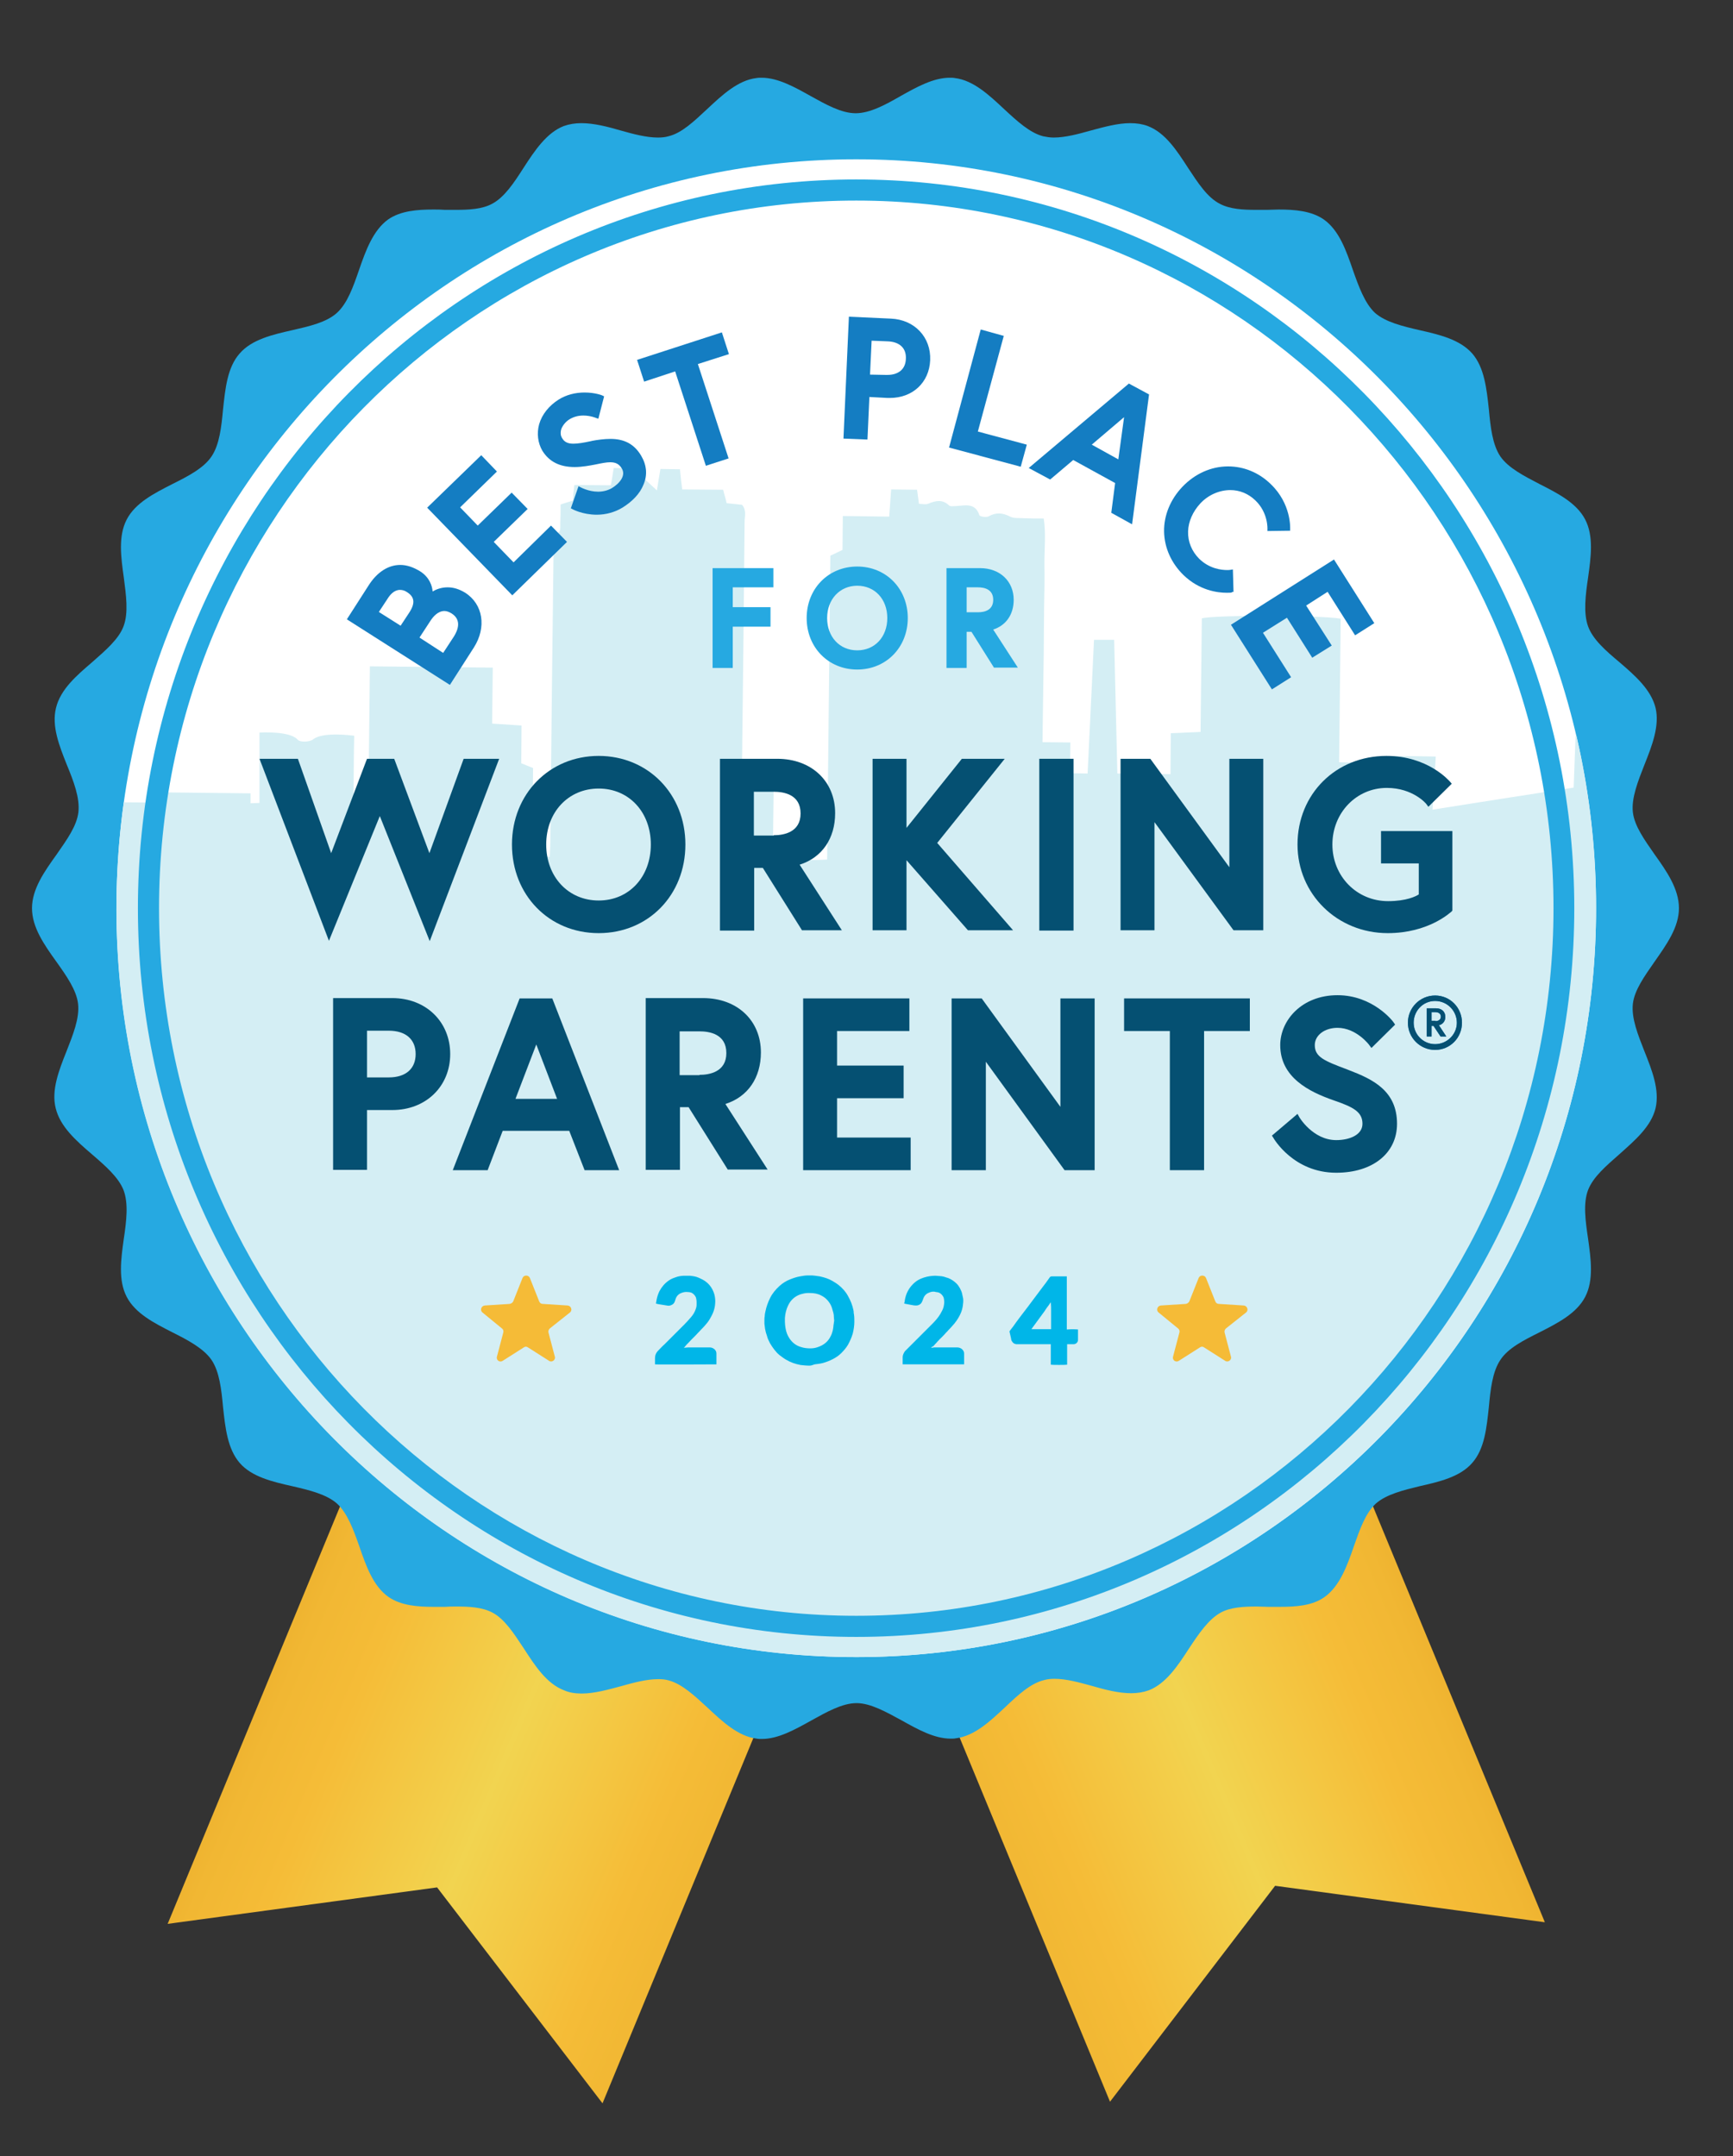
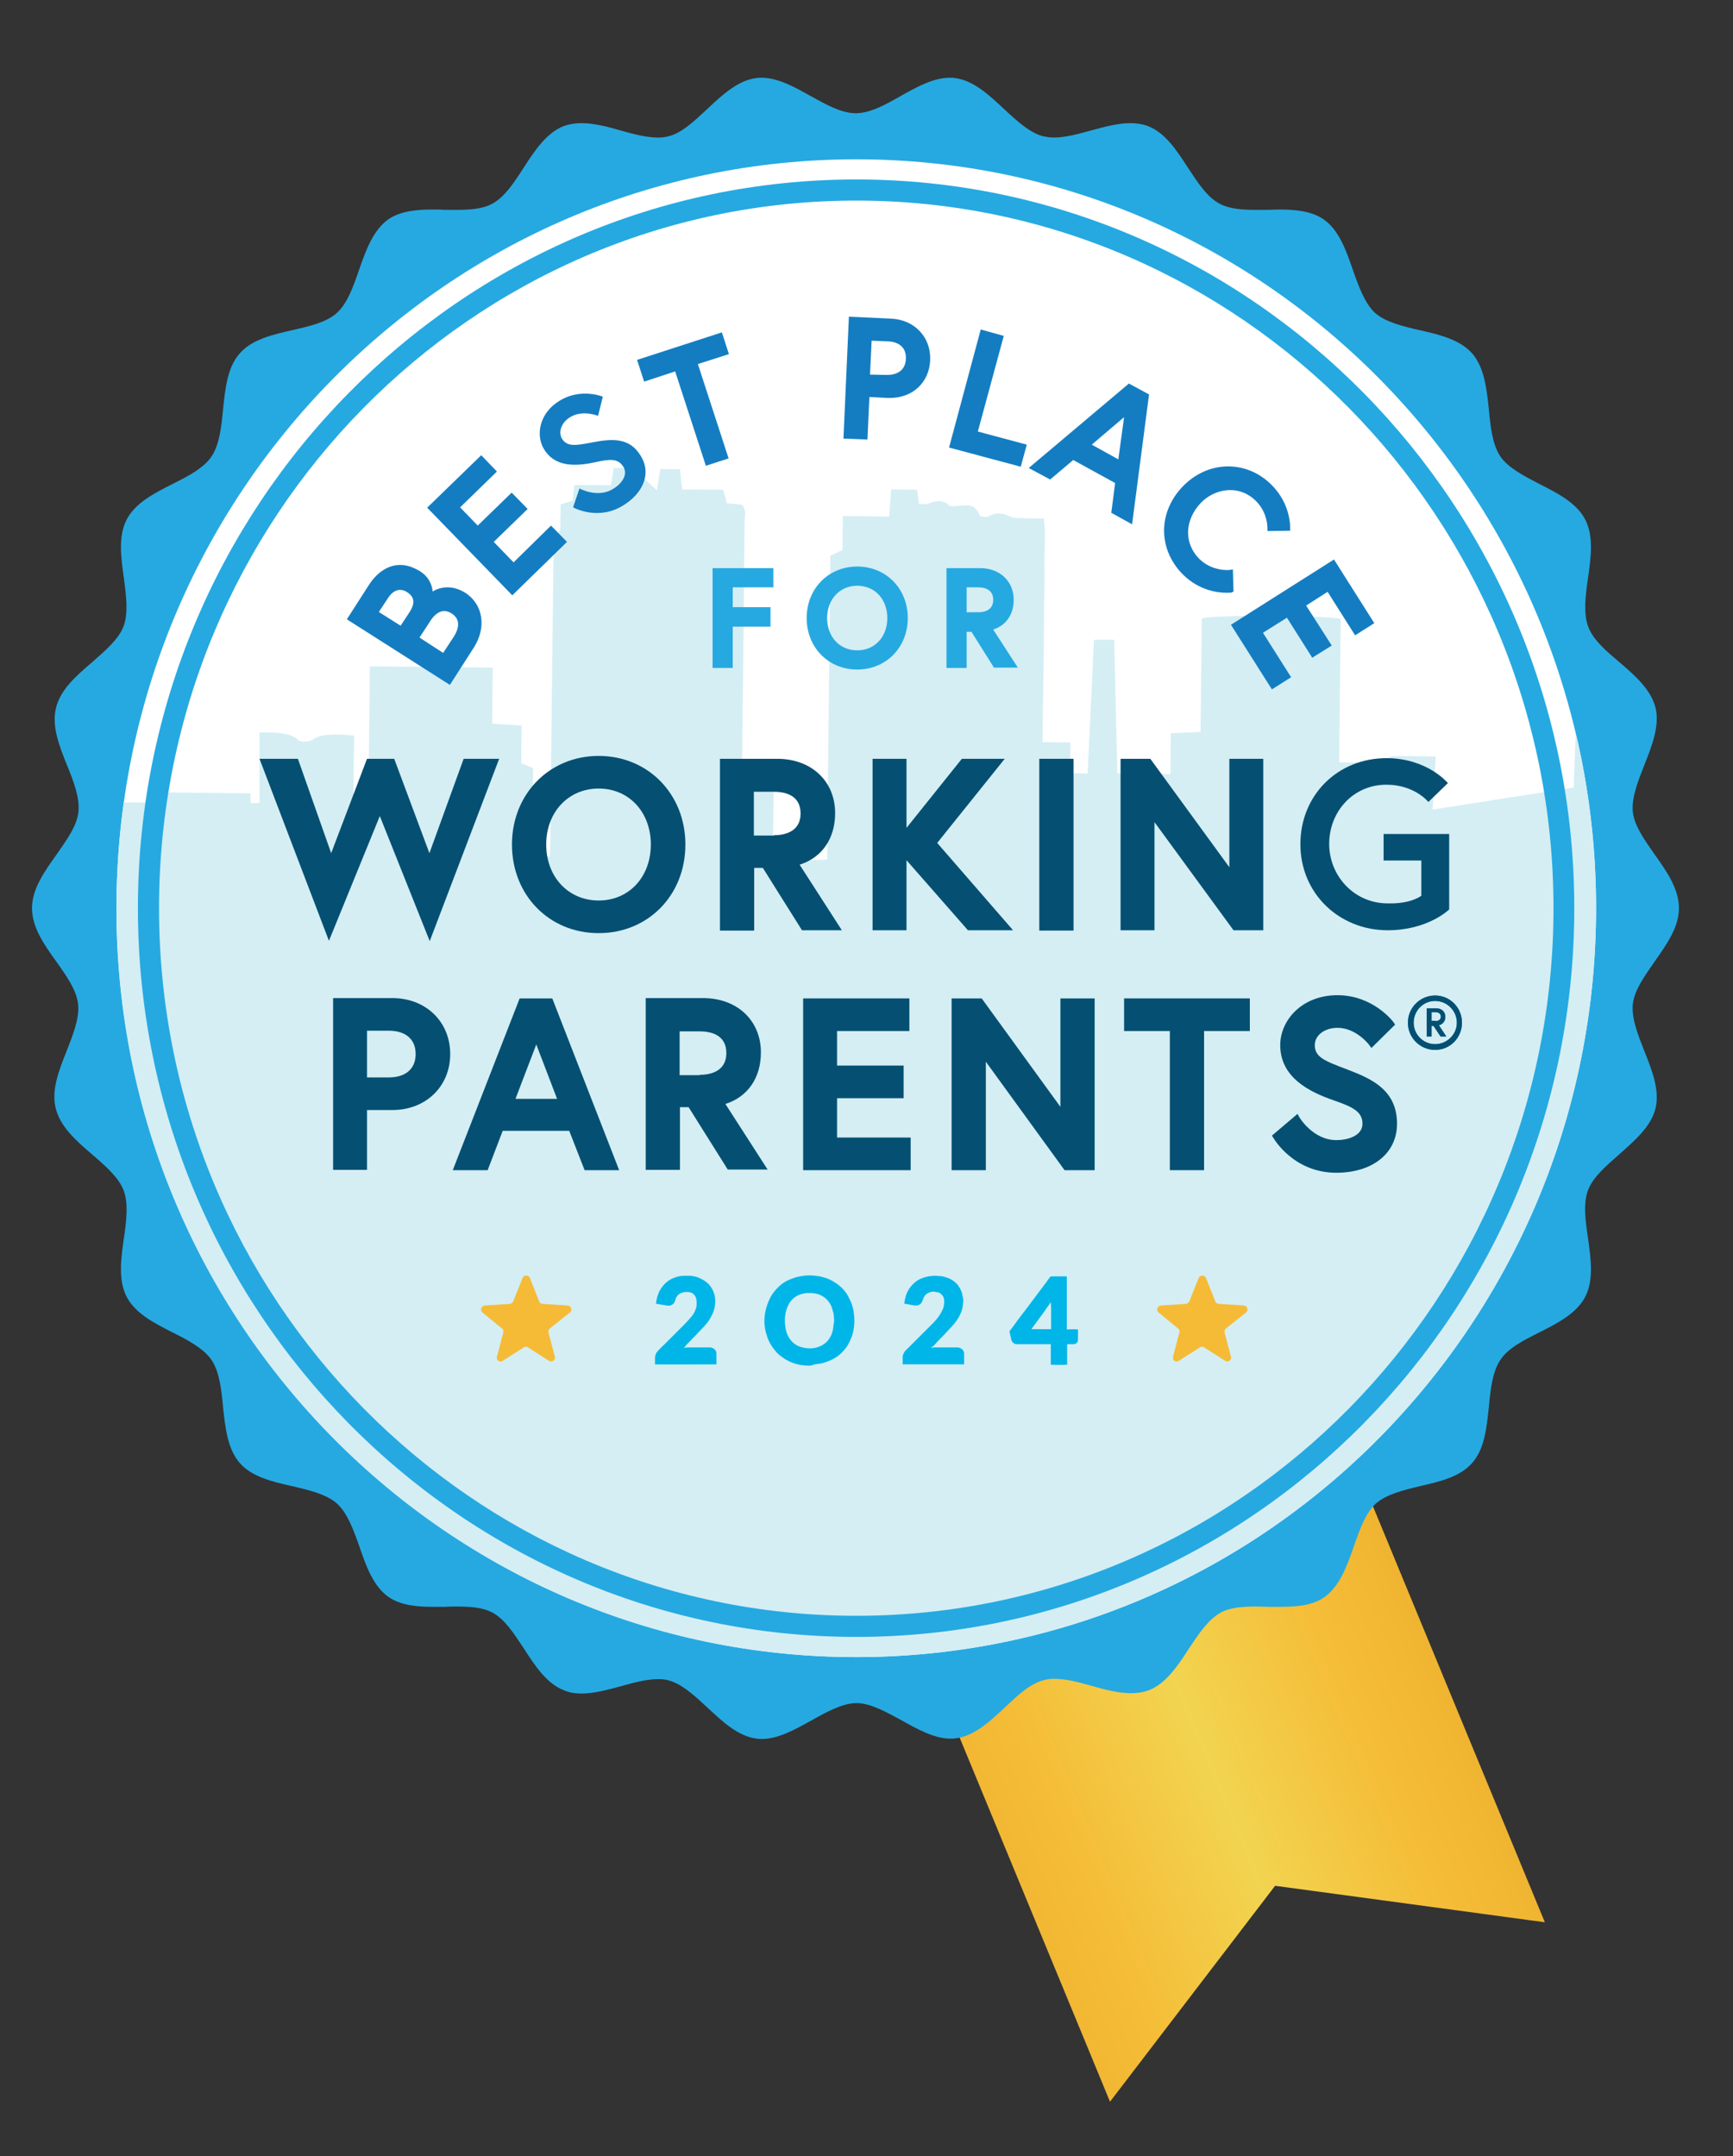
<svg xmlns="http://www.w3.org/2000/svg" xmlns:xlink="http://www.w3.org/1999/xlink" version="1.1" id="Layer_1" x="0px" y="0px" viewBox="0 0 54.16 67.4" style="enable-background:new 0 0 54.16 67.4;" xml:space="preserve">
  <rect x="0" y="0" width="54.16" height="67.4" fill="#333333" stroke="none" />
  <style type="text/css">
	.st0{fill:#BEE0EB;}
	.st1{fill:#E8F5F8;}
	
		.st2{clip-path:url(#SVGID_00000128445330320611039920000017377257948265063860_);fill:url(#SVGID_00000067929286525262484330000009552816880272199319_);}
	
		.st3{clip-path:url(#SVGID_00000155843384013919656850000017134600334888200617_);fill:url(#SVGID_00000008148903761269532620000015114234516839736707_);}
	.st4{clip-path:url(#SVGID_00000083800871405813813640000012886715695017168016_);fill:#26A9E1;}
	.st5{clip-path:url(#SVGID_00000083800871405813813640000012886715695017168016_);fill:#FFFFFF;}
	.st6{clip-path:url(#SVGID_00000107563465375116503170000013099554409231475604_);fill:#D4EEF4;}
	.st7{clip-path:url(#SVGID_00000142870776004603211530000005638307791915024297_);fill:#26A9E1;}
	.st8{clip-path:url(#SVGID_00000142870776004603211530000005638307791915024297_);fill:#055072;}
	.st9{clip-path:url(#SVGID_00000142870776004603211530000005638307791915024297_);fill:#147DC2;}
	.st10{clip-path:url(#SVGID_00000142870776004603211530000005638307791915024297_);fill:#F5BB37;}
	.st11{clip-path:url(#SVGID_00000142870776004603211530000005638307791915024297_);fill:#107DC2;}
	.st12{clip-path:url(#SVGID_00000142870776004603211530000005638307791915024297_);}
	.st13{fill:#00B6E8;}
	.st14{fill:#3BC5E9;}
	.st15{fill:#97DCEE;}
	.st16{clip-path:url(#SVGID_00000008864728561153734010000000189705717801868162_);fill:#D4EEF4;}
	.st17{clip-path:url(#SVGID_00000008864728561153734010000000189705717801868162_);fill:#C6E8F2;}
	
		.st18{clip-path:url(#SVGID_00000008864728561153734010000000189705717801868162_);fill:none;stroke:#25A8E0;stroke-width:0.175;stroke-miterlimit:10;}
	.st19{clip-path:url(#SVGID_00000008864728561153734010000000189705717801868162_);fill:#107DC2;}
	.st20{fill:#137EBB;}
	.st21{fill:#D9D7D1;}
	.st22{clip-path:url(#SVGID_00000145017795293066864410000011968456163991812541_);}
	.st23{fill:none;stroke:#27AAE1;stroke-width:2;stroke-linecap:round;stroke-linejoin:round;stroke-dasharray:0,3.976;}
	.st24{fill:none;stroke:#27AAE1;stroke-width:2;stroke-linecap:round;stroke-linejoin:round;}
	.st25{fill:#FFFFFF;}
	.st26{fill:none;stroke:#929496;stroke-width:0.5;}
	
		.st27{clip-path:url(#SVGID_00000163761999120539744720000011723099659643368884_);fill:url(#SVGID_00000016767769454874473810000009664887813044376712_);}
	
		.st28{clip-path:url(#SVGID_00000113324522097863289550000012225369298175385248_);fill:url(#SVGID_00000072958865241522759680000004371748014554359486_);}
	.st29{clip-path:url(#SVGID_00000060710642398884891440000017638189006892302518_);fill:#055072;}
	.st30{clip-path:url(#SVGID_00000060710642398884891440000017638189006892302518_);fill:#FFFFFF;}
	.st31{clip-path:url(#SVGID_00000154394131710821768470000009012155871134058148_);fill:#D4EEF4;}
	.st32{clip-path:url(#SVGID_00000006705878851102371380000015432014182247479966_);fill:#26A9E1;}
	.st33{clip-path:url(#SVGID_00000006705878851102371380000015432014182247479966_);fill:#055072;}
	.st34{clip-path:url(#SVGID_00000006705878851102371380000015432014182247479966_);fill:#147DC2;}
	.st35{clip-path:url(#SVGID_00000006705878851102371380000015432014182247479966_);fill:#F5BB37;}
	.st36{clip-path:url(#SVGID_00000006705878851102371380000015432014182247479966_);fill:#107DC2;}
	
		.st37{clip-path:url(#SVGID_00000026142434032558204030000007295183853462327445_);fill:url(#SVGID_00000031926136254187802420000014065217449287821973_);}
	
		.st38{clip-path:url(#SVGID_00000042733652113278715230000013008996025720093869_);fill:url(#SVGID_00000153681061949214515440000012410113668078891656_);}
	.st39{clip-path:url(#SVGID_00000145741888271578735470000001472255245997035916_);fill:#055072;}
	.st40{clip-path:url(#SVGID_00000145741888271578735470000001472255245997035916_);fill:#FFFFFF;}
	.st41{clip-path:url(#SVGID_00000064348760168644558670000017183007161252282010_);fill:#D4EEF4;}
	.st42{clip-path:url(#SVGID_00000008832626133105167860000006687917964042560165_);fill:#26A9E1;}
	.st43{clip-path:url(#SVGID_00000008832626133105167860000006687917964042560165_);fill:#055072;}
	.st44{clip-path:url(#SVGID_00000008832626133105167860000006687917964042560165_);fill:#147DC2;}
	.st45{clip-path:url(#SVGID_00000008832626133105167860000006687917964042560165_);fill:#F5BB37;}
	.st46{clip-path:url(#SVGID_00000008832626133105167860000006687917964042560165_);fill:#107DC2;}
	.st47{fill:none;stroke:#27AAE1;stroke-width:0.5;}
	.st48{clip-path:url(#SVGID_00000170243088084889628560000005435124245991617444_);}
	.st49{clip-path:url(#SVGID_00000163792899431175021100000000385989611590193585_);}
	.st50{clip-path:url(#SVGID_00000041987049423022286480000001800611013007089830_);}
	
		.st51{clip-path:url(#SVGID_00000026130927359947498620000006372113424802555013_);fill:url(#SVGID_00000136399387816718880060000018035322038880084105_);}
	
		.st52{clip-path:url(#SVGID_00000119815745642665197710000000451209720418420630_);fill:url(#SVGID_00000091694083347622109100000010210191121298330250_);}
	.st53{clip-path:url(#SVGID_00000096036846899627243510000005879405202930026919_);fill:#26A9E1;}
	.st54{clip-path:url(#SVGID_00000096036846899627243510000005879405202930026919_);fill:#FFFFFF;}
	.st55{clip-path:url(#SVGID_00000142151945187856469590000002902044730852302502_);fill:#D4EEF4;}
	.st56{clip-path:url(#SVGID_00000170266415214731100660000015578893326053951416_);fill:#26A9E1;}
	.st57{clip-path:url(#SVGID_00000170266415214731100660000015578893326053951416_);fill:#055072;}
	.st58{clip-path:url(#SVGID_00000170266415214731100660000015578893326053951416_);fill:#147DC2;}
	.st59{clip-path:url(#SVGID_00000170266415214731100660000015578893326053951416_);fill:#F5BB37;}
	.st60{clip-path:url(#SVGID_00000170266415214731100660000015578893326053951416_);fill:#107DC2;}
	
		.st61{clip-path:url(#SVGID_00000026864577509941506980000007511105879969218232_);fill:url(#SVGID_00000091003265761411023400000006932357776911952258_);}
	
		.st62{clip-path:url(#SVGID_00000035503256735984192190000015428242980016682162_);fill:url(#SVGID_00000096041402801462954240000003427214556558687141_);}
	.st63{clip-path:url(#SVGID_00000029758149863865193980000007639661208777029529_);fill:#26A9E1;}
	.st64{clip-path:url(#SVGID_00000029758149863865193980000007639661208777029529_);fill:#FFFFFF;}
	.st65{clip-path:url(#SVGID_00000000189083595900846150000004429724196672912549_);fill:#D4EEF4;}
	.st66{clip-path:url(#SVGID_00000183247237377637835220000010694978035833008000_);fill:#26A9E1;}
	.st67{clip-path:url(#SVGID_00000183247237377637835220000010694978035833008000_);fill:#055072;}
	.st68{clip-path:url(#SVGID_00000183247237377637835220000010694978035833008000_);fill:#147DC2;}
	.st69{clip-path:url(#SVGID_00000183247237377637835220000010694978035833008000_);fill:#F5BB37;}
	.st70{clip-path:url(#SVGID_00000183247237377637835220000010694978035833008000_);fill:#107DC2;}
	.st71{clip-path:url(#SVGID_00000105391244557042736010000008860210895611810195_);fill:#D4EEF4;}
	.st72{clip-path:url(#SVGID_00000105391244557042736010000008860210895611810195_);fill:#C6E8F2;}
	
		.st73{clip-path:url(#SVGID_00000105391244557042736010000008860210895611810195_);fill:none;stroke:#25A8E0;stroke-width:0.082;stroke-miterlimit:10;}
	.st74{clip-path:url(#SVGID_00000105391244557042736010000008860210895611810195_);fill:#107DC2;}
</style>
  <g>
    <g>
      <defs>
        <polygon id="SVGID_1_" points="21.88,34.67 34.69,65.7 39.85,58.95 48.28,60.09 35.46,29.06    " />
      </defs>
      <clipPath id="SVGID_00000146458542561076043850000014743724951988504204_">
        <use xlink:href="#SVGID_1_" style="overflow:visible;" />
      </clipPath>
      <linearGradient id="SVGID_00000163054119851965960030000003764668301323021216_" gradientUnits="userSpaceOnUse" x1="-718.279" y1="801.692" x2="-717.279" y2="801.692" gradientTransform="matrix(-18.846 7.782 -7.782 -18.846 -7253.618 20742.144)">
        <stop offset="0" style="stop-color:#E5A424" />
        <stop offset="0.023" style="stop-color:#E7A827" />
        <stop offset="0.148" style="stop-color:#F1B733" />
        <stop offset="0.25" style="stop-color:#F5BC37" />
        <stop offset="0.493" style="stop-color:#F2D34F" />
        <stop offset="0.499" style="stop-color:#F2D450" />
        <stop offset="0.75" style="stop-color:#F5BC37" />
        <stop offset="0.852" style="stop-color:#F1B733" />
        <stop offset="0.977" style="stop-color:#E7A827" />
        <stop offset="1" style="stop-color:#E5A424" />
      </linearGradient>
      <polygon style="clip-path:url(#SVGID_00000146458542561076043850000014743724951988504204_);fill:url(#SVGID_00000163054119851965960030000003764668301323021216_);" points="    44.43,19.75 8.95,34.4 25.72,75.02 61.2,60.36   " />
    </g>
    <g>
      <defs>
-         <polygon id="SVGID_00000081606789712434623810000006711352856054418832_" points="5.24,60.14 13.66,59 18.83,65.75 31.64,34.72      18.05,29.11    " />
-       </defs>
+         </defs>
      <clipPath id="SVGID_00000152225648503544476210000014007014735523115166_">
        <use xlink:href="#SVGID_00000081606789712434623810000006711352856054418832_" style="overflow:visible;" />
      </clipPath>
      <linearGradient id="SVGID_00000097499747545347318150000006571680231182125440_" gradientUnits="userSpaceOnUse" x1="-699.864" y1="809.296" x2="-698.864" y2="809.296" gradientTransform="matrix(18.846 7.782 7.782 -18.846 6900.901 20742.191)">
        <stop offset="0" style="stop-color:#E5A424" />
        <stop offset="0.023" style="stop-color:#E7A827" />
        <stop offset="0.148" style="stop-color:#F1B733" />
        <stop offset="0.25" style="stop-color:#F5BC37" />
        <stop offset="0.493" style="stop-color:#F2D34F" />
        <stop offset="0.499" style="stop-color:#F2D450" />
        <stop offset="0.75" style="stop-color:#F5BC37" />
        <stop offset="0.852" style="stop-color:#F1B733" />
        <stop offset="0.977" style="stop-color:#E7A827" />
        <stop offset="1" style="stop-color:#E5A424" />
      </linearGradient>
      <polygon style="clip-path:url(#SVGID_00000152225648503544476210000014007014735523115166_);fill:url(#SVGID_00000097499747545347318150000006571680231182125440_);" points="    9.08,19.79 44.57,34.45 27.79,75.06 -7.69,60.41   " />
    </g>
    <g>
      <defs>
        <rect id="SVGID_00000095301216855549322510000012454049228566180752_" x="1" y="2.42" width="51.52" height="64.98" />
      </defs>
      <clipPath id="SVGID_00000033364412234497163070000016599413880438740136_">
        <use xlink:href="#SVGID_00000095301216855549322510000012454049228566180752_" style="overflow:visible;" />
      </clipPath>
      <path style="clip-path:url(#SVGID_00000033364412234497163070000016599413880438740136_);fill:#26A9E1;" d="M23.81,54.36    c-0.05,0-0.11,0-0.16-0.01c-0.58-0.07-1.07-0.53-1.54-0.97c-0.41-0.38-0.8-0.74-1.21-0.85c-0.1-0.03-0.21-0.04-0.33-0.04    c-0.36,0-0.77,0.11-1.16,0.22c-0.41,0.11-0.84,0.23-1.23,0.23c-0.21,0-0.39-0.03-0.55-0.1c-0.55-0.21-0.91-0.77-1.26-1.31    c-0.31-0.47-0.6-0.92-0.98-1.12c-0.32-0.17-0.73-0.19-1.13-0.19c-0.12,0-0.23,0-0.35,0.01c-0.12,0-0.24,0-0.36,0    c-0.5,0-1.02-0.04-1.41-0.31c-0.48-0.34-0.7-0.97-0.91-1.58c-0.18-0.51-0.37-1.04-0.7-1.34c-0.33-0.29-0.87-0.42-1.39-0.54    c-0.62-0.14-1.27-0.29-1.65-0.73c-0.38-0.44-0.45-1.1-0.52-1.75c-0.05-0.54-0.11-1.1-0.36-1.47c-0.25-0.36-0.74-0.62-1.22-0.86    c-0.57-0.29-1.16-0.59-1.43-1.11c-0.27-0.52-0.18-1.18-0.09-1.82c0.08-0.54,0.15-1.1-0.01-1.52C3.7,36.8,3.3,36.45,2.87,36.08    c-0.49-0.42-0.99-0.86-1.13-1.44c-0.14-0.56,0.1-1.18,0.34-1.78c0.2-0.51,0.41-1.03,0.36-1.48c-0.05-0.43-0.36-0.87-0.68-1.32    C1.38,29.53,1,28.99,1,28.39c0-0.6,0.39-1.15,0.77-1.68c0.32-0.46,0.63-0.89,0.68-1.32c0.05-0.45-0.15-0.97-0.36-1.48    c-0.24-0.6-0.48-1.21-0.34-1.78c0.14-0.58,0.64-1.01,1.13-1.43c0.42-0.37,0.83-0.72,0.98-1.12c0.16-0.42,0.08-0.98,0.01-1.52    c-0.09-0.64-0.18-1.3,0.09-1.82c0.27-0.52,0.86-0.82,1.43-1.11c0.48-0.24,0.97-0.49,1.22-0.86c0.25-0.37,0.31-0.93,0.36-1.47    c0.07-0.64,0.13-1.31,0.52-1.75c0.38-0.44,1.03-0.59,1.65-0.73c0.52-0.12,1.06-0.24,1.39-0.54c0.33-0.3,0.51-0.82,0.69-1.34    c0.21-0.61,0.44-1.24,0.91-1.58c0.39-0.27,0.91-0.31,1.41-0.31c0.12,0,0.24,0,0.36,0.01c0.12,0,0.23,0,0.35,0    c0.4,0,0.82-0.02,1.13-0.19c0.38-0.2,0.68-0.65,0.98-1.12c0.35-0.54,0.72-1.1,1.26-1.31c0.17-0.06,0.35-0.09,0.55-0.09    c0.39,0,0.82,0.11,1.23,0.23c0.39,0.11,0.8,0.22,1.16,0.22c0.12,0,0.23-0.01,0.33-0.04c0.42-0.1,0.8-0.47,1.21-0.85    c0.47-0.44,0.96-0.9,1.54-0.97c0.05-0.01,0.11-0.01,0.16-0.01c0.51,0,1.03,0.29,1.53,0.57c0.47,0.26,0.96,0.54,1.41,0.54    c0.45,0,0.94-0.27,1.41-0.54c0.5-0.28,1.02-0.57,1.53-0.57c0.05,0,0.11,0,0.16,0.01c0.58,0.07,1.07,0.53,1.54,0.97    c0.41,0.38,0.8,0.74,1.22,0.85c0.1,0.02,0.21,0.04,0.33,0.04c0.36,0,0.77-0.11,1.16-0.22c0.41-0.11,0.84-0.23,1.23-0.23    c0.21,0,0.39,0.03,0.55,0.09c0.55,0.21,0.91,0.77,1.26,1.31c0.31,0.47,0.6,0.92,0.99,1.12c0.32,0.17,0.73,0.19,1.13,0.19    c0.12,0,0.24,0,0.35,0c0.12,0,0.24-0.01,0.36-0.01c0.5,0,1.02,0.04,1.41,0.31c0.48,0.34,0.7,0.97,0.91,1.58    c0.18,0.51,0.37,1.04,0.69,1.34c0.33,0.29,0.87,0.42,1.39,0.54c0.62,0.14,1.26,0.29,1.65,0.73c0.38,0.44,0.45,1.1,0.52,1.75    c0.05,0.54,0.11,1.1,0.36,1.47c0.25,0.36,0.74,0.61,1.22,0.86c0.57,0.29,1.16,0.59,1.43,1.11c0.27,0.52,0.18,1.18,0.09,1.82    c-0.08,0.54-0.15,1.1,0,1.52c0.15,0.41,0.55,0.76,0.98,1.12c0.49,0.42,0.99,0.86,1.13,1.43c0.13,0.56-0.11,1.18-0.35,1.78    c-0.2,0.51-0.41,1.04-0.36,1.48c0.05,0.43,0.36,0.86,0.68,1.32c0.38,0.53,0.76,1.08,0.76,1.68c0,0.6-0.39,1.14-0.76,1.67    c-0.32,0.46-0.63,0.89-0.68,1.32c-0.05,0.45,0.16,0.97,0.36,1.48c0.24,0.6,0.48,1.21,0.35,1.78c-0.14,0.58-0.65,1.01-1.13,1.44    c-0.42,0.37-0.82,0.71-0.98,1.12c-0.16,0.42-0.08,0.98,0,1.52c0.09,0.64,0.18,1.3-0.09,1.82c-0.27,0.52-0.86,0.82-1.43,1.11    c-0.48,0.24-0.98,0.49-1.22,0.86c-0.25,0.37-0.31,0.93-0.36,1.47c-0.07,0.64-0.13,1.31-0.52,1.75c-0.38,0.44-1.03,0.59-1.65,0.73    C43.87,46.58,43.33,46.71,43,47c-0.33,0.3-0.51,0.83-0.69,1.34c-0.21,0.61-0.44,1.24-0.91,1.58c-0.39,0.28-0.91,0.31-1.41,0.31    c-0.12,0-0.24,0-0.36,0c-0.12,0-0.23-0.01-0.35-0.01c-0.4,0-0.82,0.02-1.13,0.19c-0.38,0.21-0.68,0.65-0.99,1.12    c-0.35,0.54-0.72,1.1-1.26,1.31c-0.17,0.06-0.35,0.09-0.55,0.09c-0.39,0-0.82-0.11-1.23-0.23c-0.4-0.11-0.8-0.22-1.16-0.22    c-0.12,0-0.23,0.01-0.33,0.04c-0.42,0.1-0.81,0.46-1.22,0.85c-0.47,0.44-0.96,0.9-1.54,0.97c-0.05,0.01-0.11,0.01-0.16,0.01    c-0.51,0-1.03-0.29-1.53-0.57c-0.48-0.26-0.97-0.54-1.41-0.54c-0.45,0-0.94,0.28-1.41,0.54C24.84,54.07,24.32,54.36,23.81,54.36" />
      <path style="clip-path:url(#SVGID_00000033364412234497163070000016599413880438740136_);fill:#FFFFFF;" d="M26.76,4.98    c-12.77,0-23.12,10.48-23.12,23.41c0,12.93,10.35,23.41,23.12,23.41s23.12-10.48,23.12-23.41C49.88,15.46,39.52,4.98,26.76,4.98" />
    </g>
    <g>
      <defs>
        <path id="SVGID_00000074419881227511727760000004795825149431371958_" d="M3.64,28.14C3.49,41.07,13.73,51.66,26.5,51.8     c12.77,0.14,23.24-10.23,23.38-23.16c0.14-12.93-10.1-23.52-22.87-23.66S3.78,15.21,3.64,28.14" />
      </defs>
      <clipPath id="SVGID_00000145770478751084301060000005940420575811734698_">
        <use xlink:href="#SVGID_00000074419881227511727760000004795825149431371958_" style="overflow:visible;" />
      </clipPath>
      <path style="clip-path:url(#SVGID_00000145770478751084301060000005940420575811734698_);fill:#D4EEF4;" d="M63.22,27.06    c0,0,0.11-9.09,0.1-10.91c-0.39,0-0.72,0-1.06-0.01c-0.34-0.01-0.68-0.02-1-0.03c-0.02-0.09-0.03-0.13-0.03-0.16    c0-0.23,0-0.45,0-0.68c0.01-0.63,0.01-0.63-0.24-1.08c-0.01-0.02-0.04-0.03-0.06-0.05c-0.06,0.19-0.14,0.32-0.38,0.18    c-0.02-0.16-0.04-0.32-0.05-0.48c-0.02,0-0.04,0-0.06,0c-0.02,0.16-0.03,0.32-0.05,0.55c-0.07-0.16-0.11-0.26-0.17-0.37    c-0.07,0.14-0.12,0.24-0.22,0.43c-0.05-0.28-0.08-0.45-0.11-0.66c-0.39,0.77-0.22,1.55-0.31,2.32c-0.67-0.01-1.31-0.02-1.94-0.02    c-0.63,0-1.26-0.03-1.92-0.01l-0.08,7.3c-0.78,0.16-1.54,0.32-2.33,0.48c-0.02-0.31-0.03-0.57-0.04-0.83    c-0.56-0.09-3.65-0.11-4.03-0.02c-0.02,0.52-0.04,1.06-0.06,1.61c-1.48,0.23-2.91,0.45-4.41,0.69c0.04-0.59,0.07-1.11,0.1-1.66    c-0.46-0.01-0.9-0.02-1.35-0.01c-0.08,0-0.16,0.06-0.24,0.1c-0.07,0.03-0.13,0.1-0.2,0.1c-0.39,0-0.79,0-1.23-0.01l0.05-4.49    c-0.61-0.11-3.97-0.12-4.34-0.01l-0.04,3.55c-0.32,0.01-0.59,0.03-0.93,0.04l-0.01,1.28l-1.66-0.02c-0.03-1.41-0.07-2.78-0.1-4.18    L34.19,20c-0.07,1.41-0.13,2.8-0.2,4.18l-0.55-0.01l0.01-0.96l-0.87-0.01l0.02-1.44c0.01-0.47,0.01-0.93,0.02-1.4    c0-0.45,0.01-0.9,0.01-1.35c0.01-0.47,0.02-0.93,0.01-1.4c0-0.46,0.05-0.92-0.02-1.4c-0.25,0-0.44,0-0.63-0.01    c-0.14-0.01-0.3,0.01-0.42-0.05c-0.23-0.12-0.44-0.14-0.67-0.01c-0.07,0.04-0.27,0.01-0.29-0.03c-0.13-0.4-0.44-0.31-0.73-0.29    c-0.08,0-0.18,0.02-0.22-0.02c-0.21-0.2-0.42-0.15-0.66-0.05c-0.08,0.03-0.18,0-0.28,0c-0.02-0.16-0.04-0.3-0.06-0.44l-0.81-0.01    c-0.02,0.29-0.04,0.54-0.06,0.85l-1.45-0.02l-0.01,1.06c-0.13,0.06-0.24,0.12-0.38,0.18l-0.1,9.5c-0.58,0.03-1.13,0.02-1.7,0    l0.03-2.39c-0.34-0.02-0.65-0.04-1-0.07l0.01-0.56c0.03-2.51,0.06-5.01,0.08-7.52c0-0.18,0.07-0.38-0.08-0.55    c-0.16-0.02-0.31-0.03-0.48-0.05c-0.03-0.14-0.07-0.25-0.11-0.42l-1.28-0.01c-0.03-0.24-0.05-0.43-0.07-0.63l-0.61-0.01    c-0.04,0.23-0.07,0.42-0.11,0.67c-0.16-0.15-0.28-0.26-0.39-0.36c-0.1,0.06-0.18,0.11-0.29,0.18c-0.02-0.2-0.03-0.35-0.05-0.51    l-0.62-0.01c-0.03,0.18-0.05,0.34-0.09,0.54l-1.14-0.01c-0.02,0.2-0.04,0.34-0.05,0.49c-0.12,0.04-0.23,0.07-0.38,0.12    c0,0.21,0,0.4-0.01,0.59c0,0.09,0.01,0.24-0.04,0.27c-0.25,0.15-0.17,0.39-0.17,0.6c-0.04,3-0.07,6.01-0.1,9.01    c0,0.17-0.01,0.34-0.02,0.55c-0.21-0.04-0.36-0.06-0.55-0.09l0.03-2.69c-0.15-0.06-0.24-0.1-0.37-0.15l0.01-1.18    c-0.31-0.02-0.59-0.04-0.92-0.06l0.02-1.75l-3.84-0.04l-0.06,5.53c-0.18-0.01-0.31-0.02-0.47-0.03l0.01-0.85    c0.01-0.66,0.02-1.98,0.02-1.98l0.01-0.5c0,0-0.97-0.14-1.28,0.11c-0.11,0.09-0.42,0.1-0.49,0.01c-0.24-0.28-1.19-0.22-1.19-0.22    L8.11,25.1l-0.28,0.01l0-0.31l-2.7-0.03c0.02,0.11,0.04,0.19,0.07,0.32l-1.33-0.01c-0.03,0.17-0.05,0.29-0.08,0.45    c-0.15-0.04-0.28-0.08-0.43-0.11c0.02-1.4,0.03-2.78,0.05-4.16c0-0.06,0-0.15,0.04-0.18c0.28-0.25,0.16-0.54,0.12-0.84L2.36,20.2    l-1.19-0.01c-0.4,0-0.79,0.01-1.19-0.02c-0.41-0.02-0.81-0.1-1.21-0.12c-0.39-0.02-0.79-0.02-1.19-0.01    c-0.39,0.01-0.78-0.08-1.19,0.05c0.02,0.19-0.07,0.35,0.16,0.51c0.16,0.12,0.29,0.37,0.28,0.65c-0.02,0.93-0.02,1.86-0.04,2.79    c0,0.08-0.02,0.15-0.04,0.27c-0.91-0.19-1.8-0.38-2.72-0.57c0.02-1.6,0.04-3.15,0.05-4.71c0.01-1.55,0.05-3.1,0.04-4.7    c-0.21,0.08-0.36,0.13-0.51,0.19c-0.75,0.3-1.5,0.61-2.25,0.92c-0.43,0.18-0.9,0.2-1.3,0.05c-0.96-0.36-1.89-0.81-2.82-1.22    l-0.13,11.3c0,0-0.59,28.93-0.32,29c3.09,0.88,76.07,0.83,76.07,0.83L63.22,27.06z" />
    </g>
    <g>
      <defs>
        <rect id="SVGID_00000151544022612455465900000017287255375516425860_" x="1" y="2.42" width="51.52" height="64.98" />
      </defs>
      <clipPath id="SVGID_00000065782486277858620740000004628559188577763760_">
        <use xlink:href="#SVGID_00000151544022612455465900000017287255375516425860_" style="overflow:visible;" />
      </clipPath>
      <path style="clip-path:url(#SVGID_00000065782486277858620740000004628559188577763760_);fill:#26A9E1;" d="M26.76,51.17    c-12.38,0-22.45-10.22-22.45-22.78c0-12.56,10.07-22.78,22.45-22.78S49.2,15.83,49.2,28.39C49.2,40.95,39.14,51.17,26.76,51.17     M26.76,6.27c-12.02,0-21.79,9.92-21.79,22.12c0,12.2,9.78,22.12,21.79,22.12c12.02,0,21.79-9.92,21.79-22.12    C48.55,16.19,38.77,6.27,26.76,6.27" />
      <polygon style="clip-path:url(#SVGID_00000065782486277858620740000004628559188577763760_);fill:#055072;" points="11.87,25.51     10.28,29.41 8.11,23.72 9.31,23.72 10.35,26.67 11.47,23.72 12.32,23.72 13.42,26.67 14.49,23.72 15.6,23.72 13.43,29.42   " />
      <polygon style="clip-path:url(#SVGID_00000065782486277858620740000004628559188577763760_);fill:#055072;" points="13.43,29.18     11.87,25.28 10.29,29.18 8.24,23.8 9.25,23.8 10.35,26.92 11.53,23.8 12.26,23.8 13.42,26.92 14.55,23.8 15.47,23.8   " />
      <path style="clip-path:url(#SVGID_00000065782486277858620740000004628559188577763760_);fill:#055072;" d="M18.71,29.17    c-1.55,0-2.71-1.19-2.71-2.77s1.17-2.77,2.71-2.77s2.71,1.19,2.71,2.77S20.26,29.17,18.71,29.17 M18.71,24.65    c-0.95,0-1.64,0.74-1.64,1.75s0.69,1.75,1.64,1.75s1.63-0.74,1.63-1.75S19.66,24.65,18.71,24.65" />
      <path style="clip-path:url(#SVGID_00000065782486277858620740000004628559188577763760_);fill:#055072;" d="M21.34,26.4    c0,1.54-1.11,2.69-2.63,2.69c-1.51,0-2.63-1.15-2.63-2.69s1.11-2.69,2.63-2.69C20.22,23.71,21.34,24.86,21.34,26.4 M20.43,26.4    c0-1-0.67-1.84-1.72-1.84c-1.05,0-1.72,0.84-1.72,1.84s0.67,1.84,1.72,1.84C19.76,28.24,20.43,27.4,20.43,26.4" />
      <path style="clip-path:url(#SVGID_00000065782486277858620740000004628559188577763760_);fill:#055072;" d="M25.07,29.09    l-1.23-1.96h-0.27v1.96H22.5v-5.37h1.79c1.07,0,1.81,0.7,1.81,1.7c0,0.79-0.41,1.39-1.11,1.61l1.32,2.05H25.07z M24.18,26.11    c0.31,0,0.84-0.09,0.84-0.68c0-0.6-0.53-0.68-0.84-0.68h-0.62v1.37H24.18z" />
      <path style="clip-path:url(#SVGID_00000065782486277858620740000004628559188577763760_);fill:#055072;" d="M22.58,23.8h1.71    c1.03,0,1.72,0.67,1.72,1.62c0,0.78-0.42,1.37-1.16,1.56l1.3,2.02h-1.04l-1.23-1.96h-0.41V29h-0.89V23.8z M25.11,25.42    c0-0.51-0.36-0.77-0.93-0.77h-0.71v1.54h0.71C24.75,26.19,25.11,25.93,25.11,25.42" />
      <polygon style="clip-path:url(#SVGID_00000065782486277858620740000004628559188577763760_);fill:#055072;" points="30.25,29.08     28.33,26.89 28.33,29.08 27.27,29.08 27.27,23.72 28.33,23.72 28.33,25.88 30.06,23.72 31.4,23.72 29.29,26.35 31.66,29.08   " />
      <polygon style="clip-path:url(#SVGID_00000065782486277858620740000004628559188577763760_);fill:#055072;" points="28.25,26.13     30.1,23.8 31.21,23.8 29.18,26.36 31.47,29 30.29,29 28.25,26.65 28.25,29 27.36,29 27.36,23.8 28.25,23.8   " />
      <rect x="32.48" y="23.72" style="clip-path:url(#SVGID_00000065782486277858620740000004628559188577763760_);fill:#055072;" width="1.07" height="5.37" />
-       <rect x="32.57" y="23.8" style="clip-path:url(#SVGID_00000065782486277858620740000004628559188577763760_);fill:#055072;" width="0.89" height="5.2" />
      <polygon style="clip-path:url(#SVGID_00000065782486277858620740000004628559188577763760_);fill:#055072;" points="38.55,29.08     36.08,25.7 36.08,29.08 35.02,29.08 35.02,23.72 35.95,23.72 38.42,27.11 38.42,23.72 39.48,23.72 39.48,29.08   " />
      <polygon style="clip-path:url(#SVGID_00000065782486277858620740000004628559188577763760_);fill:#055072;" points="35.91,23.8     38.5,27.38 38.5,23.8 39.39,23.8 39.39,29 38.59,29 35.99,25.43 35.99,29 35.1,29 35.1,23.8   " />
-       <path style="clip-path:url(#SVGID_00000065782486277858620740000004628559188577763760_);fill:#055072;" d="M43.37,29.17    c-1.58,0-2.82-1.22-2.82-2.77c0-1.58,1.2-2.77,2.78-2.77c1.3,0,1.96,0.78,1.99,0.81l0.05,0.06l-0.73,0.72l-0.06-0.08    c0-0.01-0.42-0.51-1.24-0.51c-0.95,0-1.7,0.78-1.7,1.77c0,0.99,0.76,1.77,1.74,1.77c0.57,0,0.87-0.15,0.96-0.21v-0.97h-1.18v-1.01    h2.23v2.48l-0.02,0.03C45.33,28.52,44.65,29.17,43.37,29.17" />
      <path style="clip-path:url(#SVGID_00000065782486277858620740000004628559188577763760_);fill:#055072;" d="M44.42,28v-1.1h-1.18    v-0.83h2.05v2.36c0,0-0.66,0.65-1.92,0.65c-1.52,0-2.73-1.15-2.73-2.69c0-1.54,1.17-2.69,2.69-2.69c1.28,0,1.92,0.78,1.92,0.78    l-0.61,0.59c0,0-0.43-0.54-1.31-0.54c-1.05,0-1.79,0.85-1.79,1.85c0,1,0.78,1.86,1.83,1.86C44.11,28.26,44.42,28,44.42,28" />
      <path style="clip-path:url(#SVGID_00000065782486277858620740000004628559188577763760_);fill:#055072;" d="M10.41,36.57v-5.37    h1.85c1.05,0,1.81,0.74,1.81,1.75s-0.76,1.75-1.81,1.75h-0.79v1.87H10.41z M12.15,33.68c0.53,0,0.84-0.27,0.84-0.73    s-0.31-0.73-0.84-0.73h-0.68v1.46H12.15z" />
      <path style="clip-path:url(#SVGID_00000065782486277858620740000004628559188577763760_);fill:#055072;" d="M10.5,31.29h1.77    c1.03,0,1.72,0.71,1.72,1.66s-0.69,1.66-1.72,1.66h-0.88v1.87H10.5V31.29z M13.08,32.96c0-0.49-0.32-0.82-0.93-0.82h-0.76v1.63    h0.76C12.76,33.77,13.08,33.45,13.08,32.96" />
      <path style="clip-path:url(#SVGID_00000065782486277858620740000004628559188577763760_);fill:#055072;" d="M18.27,36.58    l-0.48-1.23h-2.08l-0.47,1.23h-1.09l2.09-5.37h1.02l2.09,5.37H18.27z M17.41,34.35l-0.65-1.7l-0.65,1.7H17.41z" />
      <path style="clip-path:url(#SVGID_00000065782486277858620740000004628559188577763760_);fill:#055072;" d="M16.3,31.29h0.9    l2.02,5.19h-0.9l-0.47-1.23h-2.2l-0.48,1.23h-0.9L16.3,31.29z M15.98,34.44h1.56l-0.78-2.03L15.98,34.44z" />
      <path style="clip-path:url(#SVGID_00000065782486277858620740000004628559188577763760_);fill:#055072;" d="M22.75,36.57    l-1.23-1.96h-0.27v1.96h-1.07v-5.37h1.79c1.07,0,1.81,0.7,1.81,1.7c0,0.79-0.41,1.39-1.11,1.61l1.32,2.05H22.75z M21.86,33.6    c0.31,0,0.84-0.09,0.84-0.68c0-0.6-0.53-0.68-0.84-0.68h-0.62v1.37H21.86z" />
      <path style="clip-path:url(#SVGID_00000065782486277858620740000004628559188577763760_);fill:#055072;" d="M20.27,31.29h1.71    c1.03,0,1.72,0.67,1.72,1.62c0,0.78-0.42,1.37-1.16,1.56l1.3,2.02H22.8l-1.23-1.96h-0.41v1.96h-0.89V31.29z M22.79,32.91    c0-0.51-0.36-0.77-0.93-0.77h-0.71v1.54h0.71C22.43,33.68,22.79,33.42,22.79,32.91" />
      <polygon style="clip-path:url(#SVGID_00000065782486277858620740000004628559188577763760_);fill:#055072;" points="25.1,36.58     25.1,31.21 28.42,31.21 28.42,32.23 26.16,32.23 26.16,33.31 28.24,33.31 28.24,34.33 26.16,34.33 26.16,35.56 28.46,35.56     28.46,36.58   " />
-       <polygon style="clip-path:url(#SVGID_00000065782486277858620740000004628559188577763760_);fill:#055072;" points="26.08,33.4     28.15,33.4 28.15,34.25 26.08,34.25 26.08,35.64 28.38,35.64 28.38,36.49 25.19,36.49 25.19,31.29 28.33,31.29 28.33,32.14     26.08,32.14   " />
      <polygon style="clip-path:url(#SVGID_00000065782486277858620740000004628559188577763760_);fill:#055072;" points="33.27,36.58     30.81,33.19 30.81,36.58 29.74,36.58 29.74,31.21 30.68,31.21 33.14,34.6 33.14,31.21 34.21,31.21 34.21,36.58   " />
      <polygon style="clip-path:url(#SVGID_00000065782486277858620740000004628559188577763760_);fill:#055072;" points="30.63,31.29     33.23,34.87 33.23,31.29 34.12,31.29 34.12,36.49 33.32,36.49 30.72,32.92 30.72,36.49 29.83,36.49 29.83,31.29   " />
      <polygon style="clip-path:url(#SVGID_00000065782486277858620740000004628559188577763760_);fill:#055072;" points="36.56,36.58     36.56,32.23 35.13,32.23 35.13,31.21 39.06,31.21 39.06,32.23 37.63,32.23 37.63,36.58   " />
      <polygon style="clip-path:url(#SVGID_00000065782486277858620740000004628559188577763760_);fill:#055072;" points="36.65,32.14     35.22,32.14 35.22,31.29 38.97,31.29 38.97,32.14 37.54,32.14 37.54,36.49 36.65,36.49   " />
      <path style="clip-path:url(#SVGID_00000065782486277858620740000004628559188577763760_);fill:#055072;" d="M41.76,36.66    c-1.33,0-1.95-1.06-1.97-1.1l-0.04-0.06l0.8-0.68l0.05,0.09c0,0.01,0.43,0.73,1.16,0.73c0.41,0,0.82-0.16,0.82-0.51    c0-0.37-0.28-0.52-0.89-0.73c-0.78-0.27-1.68-0.72-1.68-1.73c0-0.77,0.67-1.56,1.79-1.56c1.11,0,1.74,0.82,1.76,0.86l0.04,0.06    l-0.74,0.73l-0.06-0.08c0-0.01-0.41-0.55-1-0.55c-0.4,0-0.71,0.23-0.71,0.54c0,0.37,0.29,0.49,1.01,0.76l0.05,0.02    c0.76,0.29,1.51,0.65,1.51,1.68C43.66,36.05,42.9,36.66,41.76,36.66" />
      <path style="clip-path:url(#SVGID_00000065782486277858620740000004628559188577763760_);fill:#055072;" d="M41.72,34.32    c-0.76-0.27-1.62-0.68-1.62-1.65c0-0.74,0.65-1.47,1.7-1.47c1.08,0,1.69,0.82,1.69,0.82l-0.62,0.61c0,0-0.43-0.59-1.08-0.59    c-0.44,0-0.79,0.28-0.79,0.62c0,0.45,0.41,0.59,1.12,0.86c0.79,0.3,1.45,0.65,1.45,1.6c0,0.94-0.83,1.45-1.81,1.45    c-1.3,0-1.9-1.06-1.9-1.06l0.67-0.56c0,0,0.45,0.78,1.23,0.78c0.45,0,0.91-0.18,0.91-0.6C42.67,34.69,42.34,34.54,41.72,34.32" />
      <polygon style="clip-path:url(#SVGID_00000065782486277858620740000004628559188577763760_);fill:#26A9E1;" points="22.27,20.88     22.27,17.76 24.17,17.76 24.17,18.36 22.9,18.36 22.9,18.98 24.08,18.98 24.08,19.59 22.9,19.59 22.9,20.88   " />
      <polygon style="clip-path:url(#SVGID_00000065782486277858620740000004628559188577763760_);fill:#26A9E1;" points="22.84,19.04     24.02,19.04 24.02,19.53 22.84,19.53 22.84,20.82 22.33,20.82 22.33,17.82 24.11,17.82 24.11,18.31 22.84,18.31   " />
      <path style="clip-path:url(#SVGID_00000065782486277858620740000004628559188577763760_);fill:#26A9E1;" d="M26.79,20.93    c-0.9,0-1.58-0.69-1.58-1.61s0.68-1.61,1.58-1.61s1.58,0.69,1.58,1.61S27.69,20.93,26.79,20.93 M26.79,18.31    c-0.54,0-0.94,0.42-0.94,1.01s0.39,1.01,0.94,1.01s0.94-0.42,0.94-1.01S27.34,18.31,26.79,18.31" />
      <path style="clip-path:url(#SVGID_00000065782486277858620740000004628559188577763760_);fill:#26A9E1;" d="M28.31,19.32    c0,0.89-0.64,1.55-1.52,1.55c-0.88,0-1.52-0.66-1.52-1.55s0.64-1.55,1.52-1.55C27.67,17.77,28.31,18.43,28.31,19.32 M27.79,19.32    c0-0.58-0.39-1.06-1-1.06c-0.61,0-1,0.49-1,1.06s0.39,1.06,1,1.06C27.4,20.38,27.79,19.9,27.79,19.32" />
      <path style="clip-path:url(#SVGID_00000065782486277858620740000004628559188577763760_);fill:#26A9E1;" d="M31.07,20.88    l-0.71-1.13h-0.15v1.13h-0.63v-3.12h1.05c0.62,0,1.05,0.41,1.05,0.99c0,0.46-0.24,0.8-0.64,0.93l0.77,1.19H31.07z M30.56,19.14    c0.22,0,0.48-0.07,0.48-0.39s-0.26-0.39-0.48-0.39h-0.35v0.78H30.56z" />
      <path style="clip-path:url(#SVGID_00000065782486277858620740000004628559188577763760_);fill:#26A9E1;" d="M29.63,17.82h0.99    c0.6,0,1,0.39,1,0.94c0,0.45-0.24,0.79-0.67,0.9l0.75,1.17h-0.6l-0.71-1.13h-0.24v1.13h-0.52V17.82z M31.09,18.75    c0-0.3-0.21-0.45-0.54-0.45h-0.41v0.89h0.41C30.89,19.2,31.09,19.05,31.09,18.75" />
      <path style="clip-path:url(#SVGID_00000065782486277858620740000004628559188577763760_);fill:#147DC2;" d="M10.84,19.36    l0.68-1.06c0.26-0.41,0.61-0.64,0.99-0.64c0.2,0,0.41,0.07,0.62,0.2c0.3,0.19,0.38,0.47,0.39,0.63c0.1-0.06,0.26-0.13,0.47-0.13    c0.19,0,0.37,0.06,0.55,0.17c0.56,0.36,0.67,1.08,0.27,1.71l-0.75,1.17L10.84,19.36z M13.85,20.41l0.34-0.52    c0.11-0.18,0.25-0.5-0.07-0.71c-0.08-0.05-0.16-0.08-0.23-0.08c-0.2,0-0.35,0.17-0.44,0.31l-0.34,0.52L13.85,20.41z M12.52,19.56    l0.27-0.41c0.19-0.29,0.17-0.49-0.07-0.64c-0.07-0.05-0.15-0.07-0.22-0.07c-0.18,0-0.31,0.15-0.39,0.28l-0.27,0.41L12.52,19.56z" />
      <path style="clip-path:url(#SVGID_00000065782486277858620740000004628559188577763760_);fill:#147DC2;" d="M10.92,19.35    l0.65-1.01c0.33-0.51,0.87-0.84,1.53-0.42c0.38,0.24,0.38,0.64,0.36,0.69c0.04-0.04,0.48-0.38,1.04-0.02    c0.55,0.35,0.63,1.05,0.25,1.63l-0.72,1.12L10.92,19.35z M12.83,19.17c0.19-0.3,0.19-0.54-0.08-0.71    c-0.27-0.18-0.52-0.04-0.68,0.22l-0.29,0.46l0.77,0.49L12.83,19.17z M14.15,19.14c-0.29-0.19-0.56-0.04-0.75,0.25l-0.37,0.57    l0.83,0.53l0.37-0.57C14.42,19.63,14.45,19.33,14.15,19.14" />
      <polygon style="clip-path:url(#SVGID_00000065782486277858620740000004628559188577763760_);fill:#147DC2;" points="13.35,15.87     15.04,14.23 15.53,14.74 14.38,15.86 14.93,16.43 15.99,15.4 16.49,15.91 15.43,16.94 16.05,17.58 17.22,16.43 17.72,16.94     16.01,18.61   " />
      <polygon style="clip-path:url(#SVGID_00000065782486277858620740000004628559188577763760_);fill:#147DC2;" points="14.93,16.51     15.99,15.47 16.41,15.91 15.35,16.94 16.05,17.65 17.22,16.51 17.64,16.94 16.01,18.53 13.43,15.87 15.04,14.31 15.46,14.74     14.3,15.86   " />
-       <path style="clip-path:url(#SVGID_00000065782486277858620740000004628559188577763760_);fill:#147DC2;" d="M18.65,16.09    c-0.44,0-0.76-0.17-0.77-0.18l-0.04-0.02l0.24-0.69l0.06,0.03c0,0,0.25,0.14,0.55,0.14c0.16,0,0.31-0.04,0.43-0.11    c0.25-0.15,0.45-0.4,0.31-0.62c-0.08-0.13-0.18-0.19-0.36-0.19c-0.12,0-0.27,0.03-0.46,0.07c-0.16,0.03-0.41,0.08-0.65,0.08    c-0.47,0-0.8-0.17-1.01-0.51c-0.14-0.24-0.18-0.54-0.1-0.83c0.09-0.31,0.31-0.58,0.61-0.77c0.24-0.15,0.52-0.22,0.81-0.22    c0.33,0,0.56,0.09,0.57,0.1l0.04,0.02l-0.18,0.7l-0.06-0.02c0,0-0.18-0.08-0.41-0.08c-0.16,0-0.3,0.04-0.42,0.11    c-0.12,0.07-0.21,0.18-0.26,0.29c-0.04,0.11-0.04,0.22,0.02,0.31c0.07,0.12,0.18,0.17,0.35,0.17c0.14,0,0.32-0.03,0.55-0.08    l0.04-0.01c0.16-0.03,0.37-0.06,0.57-0.06c0.44,0,0.75,0.17,0.96,0.53c0.17,0.29,0.2,0.6,0.07,0.9c-0.11,0.28-0.35,0.53-0.66,0.72    C19.22,16.01,18.94,16.09,18.65,16.09" />
      <path style="clip-path:url(#SVGID_00000065782486277858620740000004628559188577763760_);fill:#147DC2;" d="M18.6,14.45    c-0.57,0.12-1.24,0.18-1.6-0.41c-0.27-0.45-0.14-1.14,0.5-1.52c0.66-0.4,1.34-0.12,1.34-0.12l-0.15,0.6c0,0-0.48-0.2-0.87,0.04    c-0.27,0.16-0.38,0.46-0.26,0.67c0.17,0.28,0.47,0.21,1,0.11c0.59-0.11,1.13-0.14,1.47,0.44c0.35,0.58,0.03,1.19-0.57,1.55    c-0.79,0.48-1.55,0.05-1.55,0.05l0.2-0.59c0,0,0.56,0.31,1.04,0.02c0.27-0.16,0.49-0.44,0.33-0.7    C19.31,14.32,19.05,14.35,18.6,14.45" />
      <polygon style="clip-path:url(#SVGID_00000065782486277858620740000004628559188577763760_);fill:#147DC2;" points="21.1,11.61     20.13,11.93 19.91,11.25 22.56,10.39 22.78,11.07 21.81,11.38 22.77,14.33 22.06,14.56   " />
      <polygon style="clip-path:url(#SVGID_00000065782486277858620740000004628559188577763760_);fill:#147DC2;" points="21.14,11.54     20.17,11.86 19.98,11.29 22.53,10.46 22.72,11.03 21.74,11.35 22.7,14.3 22.1,14.5   " />
      <path style="clip-path:url(#SVGID_00000065782486277858620740000004628559188577763760_);fill:#147DC2;" d="M26.36,13.71    l0.17-3.81l1.31,0.06c0.74,0.03,1.26,0.58,1.23,1.3c-0.03,0.7-0.55,1.18-1.26,1.18c-0.02,0-0.05,0-0.07,0l-0.57-0.03l-0.06,1.33    L26.36,13.71z M27.68,11.72l0.05,0c0.35,0,0.57-0.18,0.58-0.5c0.02-0.34-0.2-0.54-0.58-0.55l-0.49-0.02l-0.05,1.06L27.68,11.72z" />
      <path style="clip-path:url(#SVGID_00000065782486277858620740000004628559188577763760_);fill:#147DC2;" d="M26.58,9.96l1.26,0.06    c0.73,0.03,1.2,0.56,1.17,1.24c-0.03,0.68-0.55,1.16-1.28,1.13l-0.62-0.03l-0.06,1.33l-0.64-0.03L26.58,9.96z M28.37,11.23    c0.02-0.35-0.2-0.59-0.64-0.61l-0.54-0.02l-0.05,1.16l0.54,0.02C28.11,11.8,28.35,11.58,28.37,11.23" />
      <polygon style="clip-path:url(#SVGID_00000065782486277858620740000004628559188577763760_);fill:#147DC2;" points="29.66,13.99     30.65,10.3 31.37,10.5 30.56,13.49 32.09,13.9 31.9,14.59   " />
      <polygon style="clip-path:url(#SVGID_00000065782486277858620740000004628559188577763760_);fill:#147DC2;" points="30.69,10.37     31.3,10.53 30.5,13.53 32.02,13.94 31.86,14.52 29.73,13.95   " />
      <path style="clip-path:url(#SVGID_00000065782486277858620740000004628559188577763760_);fill:#147DC2;" d="M34.73,16.03    l0.12-0.93l-1.31-0.72l-0.72,0.61l-0.67-0.36l3.13-2.64l0.63,0.34l-0.53,4.06L34.73,16.03z M34.95,14.36l0.18-1.32l-1.01,0.86    L34.95,14.36z" />
      <path style="clip-path:url(#SVGID_00000065782486277858620740000004628559188577763760_);fill:#147DC2;" d="M35.29,12.05    l0.57,0.31l-0.51,3.94L34.79,16l0.12-0.93l-1.38-0.75l-0.72,0.61l-0.56-0.31L35.29,12.05z M34.01,13.91l0.97,0.53l0.21-1.54    L34.01,13.91z" />
      <path style="clip-path:url(#SVGID_00000065782486277858620740000004628559188577763760_);fill:#147DC2;" d="M38.34,18.53    c-0.29,0-0.85-0.07-1.35-0.55c-0.38-0.37-0.6-0.85-0.61-1.36c-0.01-0.51,0.2-1.01,0.57-1.4c0.39-0.41,0.9-0.64,1.43-0.64    c0.49,0,0.96,0.19,1.33,0.55c0.65,0.62,0.61,1.38,0.61,1.41l0,0.05l-0.71,0.01l0-0.06c0,0,0.03-0.51-0.38-0.9    c-0.22-0.21-0.49-0.32-0.78-0.32c-0.34,0-0.69,0.15-0.94,0.42c-0.23,0.25-0.37,0.56-0.38,0.87c-0.01,0.33,0.12,0.63,0.35,0.86    c0.32,0.31,0.69,0.35,0.88,0.35c0.07,0,0.11-0.01,0.11-0.01l0.06-0.01l0.02,0.7l-0.05,0.01C38.5,18.53,38.44,18.53,38.34,18.53" />
      <path style="clip-path:url(#SVGID_00000065782486277858620740000004628559188577763760_);fill:#147DC2;" d="M38.48,17.88    l0.02,0.59c0,0-0.79,0.12-1.46-0.53c-0.77-0.74-0.79-1.89-0.03-2.68c0.76-0.79,1.91-0.83,2.68-0.09c0.64,0.61,0.59,1.37,0.59,1.37    l-0.6,0.01c0,0,0.04-0.52-0.4-0.95c-0.53-0.5-1.31-0.41-1.81,0.11c-0.49,0.52-0.55,1.3-0.02,1.81    C37.91,17.96,38.48,17.88,38.48,17.88" />
      <polygon style="clip-path:url(#SVGID_00000065782486277858620740000004628559188577763760_);fill:#147DC2;" points="38.47,19.53     41.69,17.49 42.95,19.48 42.35,19.86 41.49,18.5 40.82,18.93 41.62,20.18 41.01,20.56 40.22,19.31 39.47,19.78 40.35,21.17     39.75,21.55   " />
      <polygon style="clip-path:url(#SVGID_00000065782486277858620740000004628559188577763760_);fill:#147DC2;" points="40.75,18.91     41.54,20.16 41.03,20.48 40.24,19.23 39.4,19.76 40.28,21.15 39.77,21.47 38.55,19.55 41.68,17.57 42.88,19.46 42.37,19.79     41.51,18.43   " />
      <path style="clip-path:url(#SVGID_00000065782486277858620740000004628559188577763760_);fill:#F5BB37;" d="M38.94,41.03    c0.09-0.07,0.04-0.21-0.07-0.22l-0.78-0.05c-0.05,0-0.09-0.03-0.11-0.08l-0.29-0.73c-0.04-0.1-0.19-0.1-0.23,0l-0.29,0.73    c-0.02,0.04-0.06,0.07-0.11,0.08l-0.78,0.05c-0.11,0.01-0.16,0.15-0.07,0.22l0.61,0.5c0.04,0.03,0.05,0.08,0.04,0.12l-0.2,0.76    c-0.03,0.11,0.09,0.19,0.18,0.13l0.66-0.42c0.04-0.03,0.09-0.03,0.13,0l0.66,0.42c0.09,0.06,0.21-0.03,0.18-0.13l-0.2-0.76    c-0.01-0.04,0.01-0.09,0.04-0.12L38.94,41.03z" />
      <path style="clip-path:url(#SVGID_00000065782486277858620740000004628559188577763760_);fill:#F5BB37;" d="M17.81,41.03    c0.09-0.07,0.04-0.21-0.07-0.22l-0.78-0.05c-0.05,0-0.09-0.03-0.11-0.08l-0.29-0.73c-0.04-0.1-0.19-0.1-0.23,0l-0.29,0.73    c-0.02,0.04-0.06,0.07-0.11,0.08l-0.78,0.05c-0.11,0.01-0.16,0.15-0.07,0.22l0.61,0.5c0.04,0.03,0.05,0.08,0.04,0.12l-0.2,0.76    c-0.03,0.11,0.09,0.19,0.18,0.13l0.66-0.42c0.04-0.03,0.09-0.03,0.13,0l0.66,0.42c0.09,0.06,0.21-0.03,0.18-0.13l-0.2-0.76    c-0.01-0.04,0.01-0.09,0.04-0.12L17.81,41.03z" />
      <path style="clip-path:url(#SVGID_00000065782486277858620740000004628559188577763760_);fill:#107DC2;" d="M44.85,31.12    c0.47,0,0.84,0.38,0.84,0.85s-0.37,0.85-0.84,0.85c-0.47,0-0.85-0.38-0.85-0.85S44.38,31.12,44.85,31.12 M44.85,32.64    c0.37,0,0.68-0.3,0.68-0.67c0-0.37-0.3-0.68-0.68-0.68c-0.38,0-0.67,0.31-0.67,0.68C44.18,32.34,44.48,32.64,44.85,32.64     M44.59,31.52h0.29c0.18,0,0.29,0.11,0.29,0.27c0,0.13-0.08,0.23-0.2,0.26l0.23,0.35h-0.18l-0.22-0.33h-0.06v0.33h-0.15V31.52z     M44.86,31.92c0.1,0,0.17-0.05,0.17-0.14s-0.07-0.14-0.17-0.14h-0.12v0.27H44.86z" />
      <path style="clip-path:url(#SVGID_00000065782486277858620740000004628559188577763760_);fill:#055072;" d="M44.85,31.12    c0.47,0,0.84,0.38,0.84,0.85s-0.37,0.85-0.84,0.85c-0.47,0-0.85-0.38-0.85-0.85S44.38,31.12,44.85,31.12 M44.85,32.64    c0.37,0,0.68-0.3,0.68-0.67c0-0.37-0.3-0.68-0.68-0.68c-0.38,0-0.67,0.31-0.67,0.68C44.18,32.34,44.48,32.64,44.85,32.64     M44.59,31.52h0.29c0.18,0,0.29,0.11,0.29,0.27c0,0.13-0.08,0.23-0.2,0.26l0.23,0.35h-0.18l-0.22-0.33h-0.06v0.33h-0.15V31.52z     M44.86,31.92c0.1,0,0.17-0.05,0.17-0.14s-0.07-0.14-0.17-0.14h-0.12v0.27H44.86z" />
      <g style="clip-path:url(#SVGID_00000065782486277858620740000004628559188577763760_);">
        <path class="st13" d="M25.3,42.69c-0.1,0-0.19-0.01-0.28-0.02c-0.16-0.03-0.31-0.08-0.46-0.17c-0.07-0.04-0.13-0.09-0.2-0.14     c-0.12-0.1-0.21-0.23-0.29-0.36c-0.04-0.08-0.08-0.15-0.1-0.24c-0.01-0.04-0.03-0.08-0.04-0.13c-0.01-0.03-0.01-0.06-0.02-0.09     c-0.01-0.05-0.01-0.11-0.02-0.16c0-0.04,0-0.08,0-0.12c0-0.04,0-0.08,0.01-0.12c0-0.05,0.01-0.09,0.02-0.14     c0.03-0.15,0.08-0.29,0.15-0.43c0.07-0.14,0.17-0.26,0.29-0.37c0.1-0.09,0.21-0.16,0.34-0.21c0.1-0.04,0.19-0.07,0.3-0.09     c0.04-0.01,0.08-0.01,0.12-0.02c0.06-0.01,0.13-0.01,0.19-0.01c0.06,0,0.11,0,0.17,0.01c0.05,0.01,0.09,0.01,0.14,0.02     c0.14,0.03,0.27,0.07,0.39,0.14c0.07,0.04,0.15,0.09,0.21,0.14c0.11,0.09,0.21,0.2,0.28,0.33c0.08,0.14,0.14,0.29,0.17,0.44     c0.01,0.03,0.01,0.06,0.01,0.09c0,0.02,0.01,0.04,0.01,0.06c0.01,0.07,0.01,0.15,0.01,0.22c0,0.12-0.02,0.25-0.05,0.37     c-0.04,0.13-0.09,0.24-0.15,0.35c-0.06,0.1-0.13,0.18-0.21,0.26c-0.08,0.08-0.17,0.14-0.27,0.19c-0.1,0.05-0.2,0.09-0.31,0.12     c-0.08,0.02-0.17,0.03-0.25,0.04C25.38,42.68,25.34,42.69,25.3,42.69z M26.07,41.28c0-0.03-0.01-0.07-0.01-0.11     c0-0.06-0.01-0.12-0.03-0.18c-0.02-0.08-0.04-0.15-0.08-0.22c-0.07-0.12-0.16-0.21-0.28-0.27c-0.11-0.06-0.23-0.08-0.36-0.08     c-0.02,0-0.05,0-0.07,0c-0.07,0-0.15,0.02-0.22,0.04c-0.18,0.06-0.31,0.18-0.39,0.35c-0.06,0.12-0.09,0.26-0.1,0.39     c0,0.04,0,0.08,0,0.12c0,0.07,0.01,0.13,0.02,0.2c0.02,0.12,0.06,0.23,0.13,0.33c0.09,0.13,0.21,0.22,0.36,0.26     c0.09,0.03,0.19,0.04,0.28,0.04c0.08,0,0.16-0.01,0.24-0.04c0.18-0.06,0.32-0.17,0.4-0.34c0.06-0.11,0.08-0.23,0.09-0.35     C26.06,41.38,26.06,41.33,26.07,41.28z" />
        <path class="st13" d="M20.5,40.75c0.01-0.04,0.01-0.08,0.02-0.12c0.02-0.1,0.05-0.19,0.09-0.27c0.07-0.13,0.16-0.24,0.29-0.33     c0.08-0.06,0.18-0.09,0.27-0.12c0.07-0.02,0.15-0.03,0.23-0.03c0.05,0,0.11,0,0.16,0c0.09,0.01,0.18,0.02,0.27,0.06     c0.09,0.04,0.18,0.08,0.26,0.15c0.12,0.1,0.2,0.24,0.24,0.39c0.02,0.09,0.03,0.18,0.02,0.27c-0.01,0.17-0.07,0.32-0.16,0.47     c-0.05,0.09-0.11,0.16-0.18,0.24c-0.07,0.07-0.14,0.15-0.21,0.22c-0.09,0.1-0.19,0.19-0.28,0.29c-0.04,0.04-0.08,0.08-0.11,0.12     c-0.01,0.01-0.02,0.03-0.04,0.04c0.01,0,0.01,0,0.02,0c0.07-0.01,0.14-0.01,0.21-0.01c0.19,0,0.38,0,0.57,0     c0.05,0,0.1,0.01,0.15,0.05c0.05,0.04,0.07,0.09,0.07,0.14c0,0.11,0,0.22,0,0.33c0,0,0,0.01,0,0.01c-0.02,0-1.89,0.01-1.92,0     c0-0.01,0-0.02,0-0.02c0-0.06,0-0.12,0-0.17c0-0.09,0.03-0.17,0.1-0.24c0.06-0.06,0.12-0.13,0.19-0.19     c0.21-0.21,0.42-0.42,0.63-0.63c0.07-0.07,0.14-0.15,0.21-0.23c0.06-0.07,0.11-0.15,0.14-0.24c0.02-0.05,0.03-0.1,0.03-0.15     c0-0.03,0-0.05,0-0.08c0-0.05-0.01-0.09-0.02-0.14c-0.03-0.07-0.08-0.12-0.14-0.15c-0.03-0.01-0.06-0.02-0.09-0.02     c-0.01,0-0.01,0-0.02,0c-0.07-0.01-0.14,0-0.21,0.03c-0.08,0.03-0.14,0.09-0.17,0.17c-0.01,0.03-0.02,0.06-0.03,0.09     c-0.02,0.06-0.06,0.1-0.12,0.12c-0.04,0.02-0.09,0.02-0.13,0.01c-0.08-0.01-0.17-0.03-0.25-0.04     C20.55,40.76,20.53,40.76,20.5,40.75z" />
        <path class="st13" d="M29.1,42.13c0.03,0,0.06,0,0.09-0.01c0.01,0,0.02,0,0.03,0c0.23,0,0.46,0,0.69,0     c0.06,0,0.12,0.02,0.16,0.06c0.04,0.04,0.06,0.08,0.06,0.13c0,0.11,0,0.21,0,0.32c0,0.01,0,0.02,0,0.02c-0.64,0-1.28,0-1.92,0     c0-0.01,0-0.01,0-0.02c0-0.07,0-0.13,0-0.2c0-0.07,0.03-0.13,0.07-0.19c0.01-0.01,0.02-0.02,0.03-0.03     c0.11-0.11,0.22-0.22,0.32-0.32c0.17-0.17,0.33-0.33,0.5-0.5c0.1-0.1,0.19-0.2,0.26-0.32c0.04-0.07,0.08-0.14,0.1-0.22     c0.01-0.05,0.02-0.1,0.02-0.15c0-0.05-0.01-0.1-0.02-0.14c-0.03-0.07-0.08-0.12-0.14-0.15c-0.03-0.01-0.06-0.02-0.09-0.02     c-0.01,0-0.02,0-0.04-0.01c-0.07-0.01-0.13,0-0.19,0.03c-0.08,0.03-0.14,0.09-0.17,0.17c-0.01,0.03-0.02,0.05-0.03,0.08     c-0.02,0.05-0.04,0.09-0.09,0.12c-0.03,0.02-0.07,0.03-0.11,0.03c-0.06,0-0.11-0.01-0.16-0.02c-0.05-0.01-0.11-0.02-0.16-0.03     c-0.02,0-0.03-0.01-0.05-0.01c0-0.02,0-0.03,0.01-0.05c0.01-0.09,0.03-0.17,0.06-0.25c0.06-0.15,0.15-0.27,0.27-0.37     c0.11-0.09,0.24-0.14,0.37-0.17c0.09-0.02,0.18-0.03,0.27-0.03c0.04,0,0.09,0.01,0.13,0.01c0.04,0,0.09,0.01,0.13,0.02     c0.04,0.01,0.08,0.03,0.13,0.04c0.1,0.04,0.19,0.1,0.27,0.18c0.04,0.04,0.07,0.09,0.1,0.14c0.03,0.06,0.06,0.12,0.07,0.18     c0.01,0.05,0.02,0.1,0.03,0.14c0.01,0.08,0,0.16-0.01,0.23c-0.01,0.07-0.03,0.15-0.06,0.22c-0.05,0.12-0.12,0.23-0.2,0.33     c-0.06,0.07-0.13,0.15-0.2,0.22c-0.03,0.04-0.07,0.07-0.1,0.11c-0.05,0.05-0.1,0.11-0.16,0.16c-0.03,0.04-0.07,0.07-0.1,0.11     c-0.04,0.04-0.07,0.08-0.11,0.12C29.12,42.1,29.11,42.11,29.1,42.13z" />
        <path class="st13" d="M33.69,41.56c0,0.07,0,0.15,0,0.22c0,0.03,0,0.07,0,0.1c0,0.08-0.06,0.14-0.14,0.14c-0.05,0-0.11,0-0.17,0     c-0.01,0-0.02,0-0.03,0c0,0.06,0,0.11,0,0.16c0,0.05,0,0.11,0,0.16c0,0.05,0,0.11,0,0.16c0,0.05,0,0.11,0,0.16     c-0.02,0.01-0.49,0.01-0.51,0c0-0.21,0-0.42,0-0.64c-0.01,0-0.02,0-0.03,0c-0.34,0-0.68,0-1.02,0c-0.08,0-0.13-0.03-0.17-0.1     c-0.01-0.02-0.02-0.04-0.02-0.07c-0.02-0.07-0.03-0.15-0.05-0.22c0-0.01,0-0.02,0.01-0.03c0.07-0.09,0.14-0.18,0.2-0.27     c0.16-0.22,0.33-0.43,0.49-0.65c0.11-0.15,0.22-0.29,0.33-0.44c0.08-0.1,0.15-0.2,0.22-0.3c0.02-0.03,0.04-0.04,0.07-0.04     c0.15,0,0.29,0,0.44,0c0.01,0,0.02,0,0.03,0c0,0.06,0,0.11,0,0.17c0,0.05,0,0.11,0,0.16c0,0.06,0,0.11,0,0.17     c0,0.05,0,0.11,0,0.16c0,0.06,0,0.11,0,0.17c0,0.06,0,0.11,0,0.17c0,0.05,0,0.11,0,0.16c0,0.06,0,0.11,0,0.17     c0,0.05,0,0.11,0,0.16c0,0.05,0,0.11,0,0.17C33.47,41.55,33.58,41.55,33.69,41.56C33.68,41.55,33.69,41.56,33.69,41.56z      M32.84,40.71c-0.02,0.02-0.03,0.04-0.05,0.07c-0.05,0.07-0.1,0.13-0.14,0.2c-0.14,0.19-0.27,0.37-0.41,0.56     c0,0,0,0.01-0.01,0.01c0.21,0,0.41,0,0.62,0c0-0.01,0-0.02,0-0.02c0-0.18,0-0.36,0-0.54C32.85,40.89,32.85,40.8,32.84,40.71     C32.84,40.71,32.84,40.71,32.84,40.71C32.84,40.71,32.84,40.71,32.84,40.71z" />
        <path class="st14" d="M33.69,41.56C33.69,41.56,33.68,41.55,33.69,41.56C33.68,41.55,33.69,41.56,33.69,41.56z" />
        <polygon class="st15" points="32.85,40.71 32.84,40.71 32.84,40.7    " />
      </g>
    </g>
  </g>
</svg>